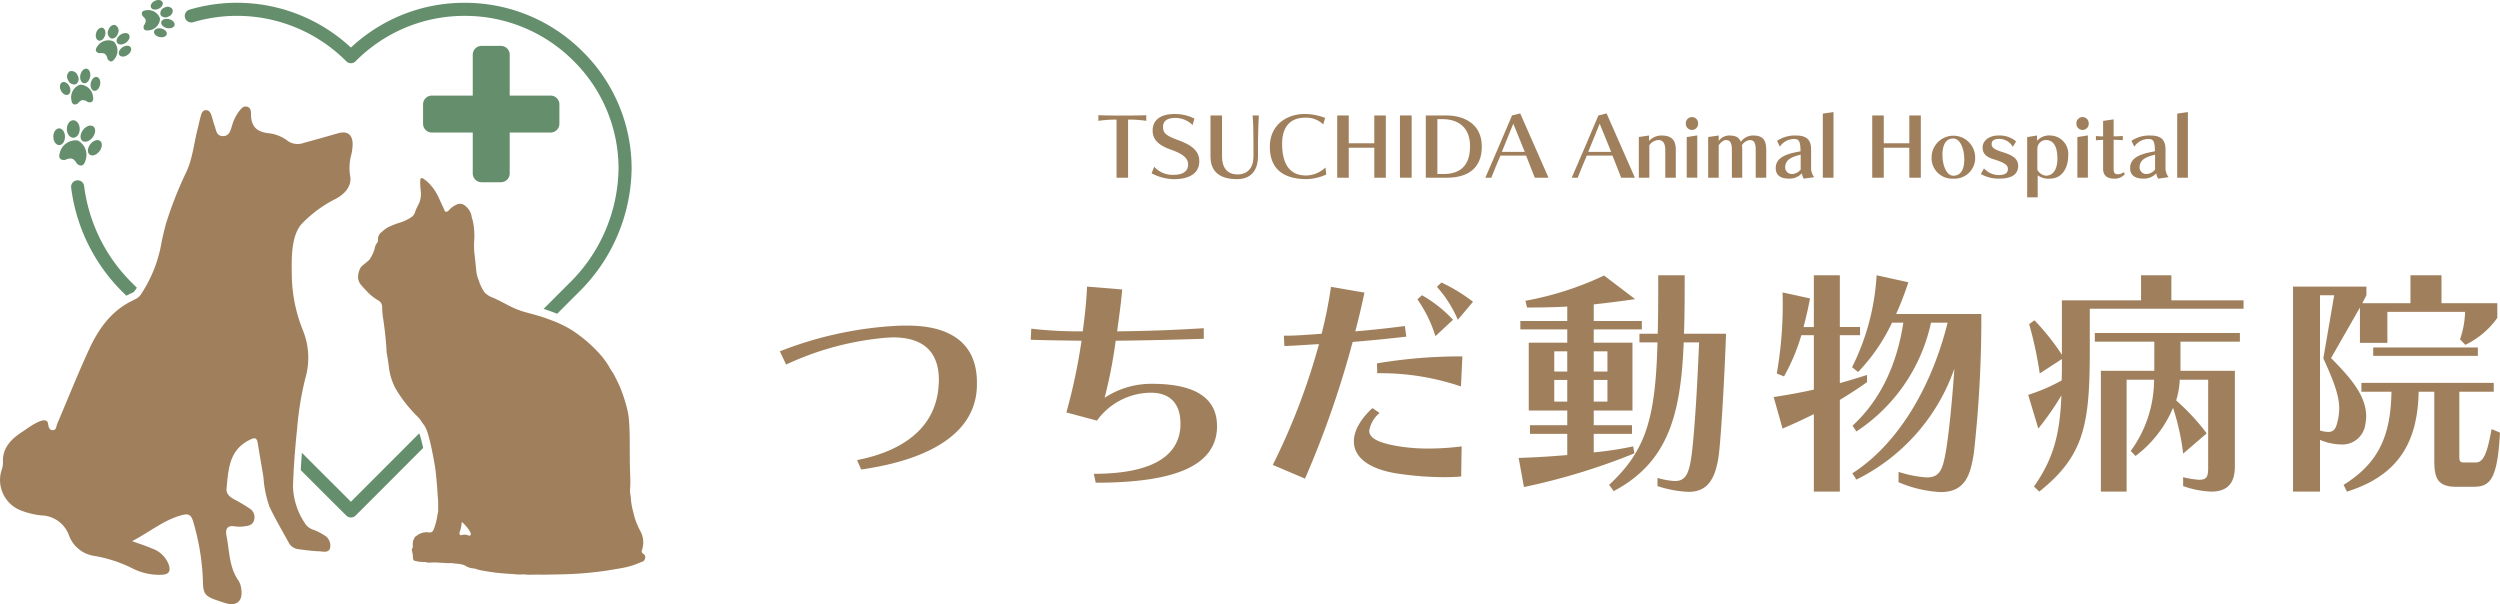
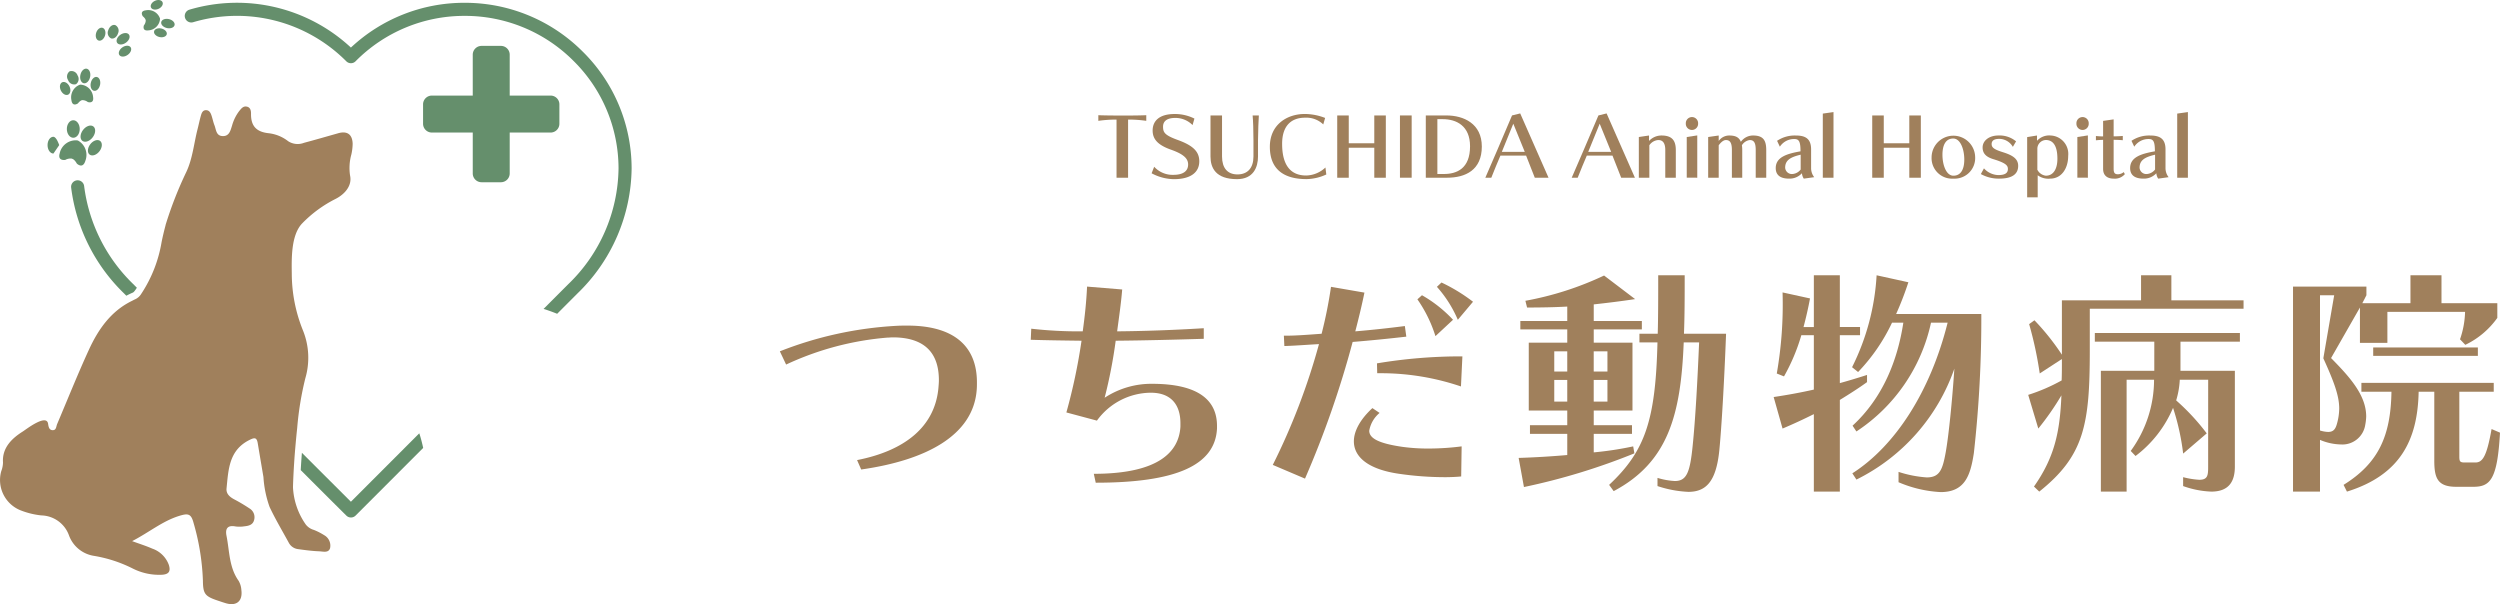
<svg xmlns="http://www.w3.org/2000/svg" id="グループ_419" data-name="グループ 419" width="382.574" height="92.455" viewBox="0 0 382.574 92.455">
  <defs>
    <clipPath id="clip-path">
      <rect id="長方形_176" data-name="長方形 176" width="382.574" height="92.455" fill="none" />
    </clipPath>
  </defs>
  <g id="グループ_418" data-name="グループ 418" clip-path="url(#clip-path)">
    <path id="パス_497" data-name="パス 497" d="M20.725,44.363c.076-.108.146-.222.219-.332-.189-.19-.381-.383-.568-.569a25.3,25.3,0,0,1-7.5-14.988,1,1,0,1,0-1.988.235,27.269,27.269,0,0,0,8.07,16.168l.375.377c.309-.164.626-.321.961-.464.114-.048.221-.134.428-.427" fill="#658f6c" />
    <path id="パス_498" data-name="パス 498" d="M83.378,47.33c.617.208,1.253.43,1.883.69,1.086-1.087,2.137-2.141,3.135-3.141a26.981,26.981,0,0,0,8.261-19.11,25.138,25.138,0,0,0-7.514-17.9A25.421,25.421,0,0,0,71.109.428h-.061A25.355,25.355,0,0,0,53.7,7.279a25.6,25.6,0,0,0-24.709-5.8,1,1,0,1,0,.567,1.92A23.6,23.6,0,0,1,52.993,9.378a1,1,0,0,0,1.42,0A23.376,23.376,0,0,1,71.052,2.43h.057A23.427,23.427,0,0,1,87.73,9.286a23.146,23.146,0,0,1,6.925,16.482,25,25,0,0,1-7.674,17.7c-1.2,1.2-2.475,2.481-3.8,3.805.028.009.057.016.085.026Z" fill="#658f6c" />
    <path id="パス_499" data-name="パス 499" d="M64.158,66.314,61.88,68.593c-3.662,3.664-6.619,6.624-8.18,8.187-1.467-1.462-4.156-4.146-7.5-7.489q-.108,1.347-.179,2.651C49.4,75.321,51.955,77.869,53,78.9a1,1,0,0,0,1.414,0L63.3,70.008l1.461-1.461c-.166-.751-.329-1.384-.514-1.986-.028-.09-.056-.17-.085-.247" fill="#658f6c" />
    <path id="パス_500" data-name="パス 500" d="M76.657,7.023H73.691a1.347,1.347,0,0,0-1.346,1.345v6.259H66.087a1.347,1.347,0,0,0-1.346,1.345v2.966a1.348,1.348,0,0,0,1.346,1.346h6.258v6.258a1.348,1.348,0,0,0,1.346,1.346h2.966A1.347,1.347,0,0,0,78,26.542V20.284h6.259a1.347,1.347,0,0,0,1.345-1.346V15.972a1.346,1.346,0,0,0-1.345-1.345H78V8.368a1.346,1.346,0,0,0-1.345-1.345" fill="#658f6c" />
    <path id="パス_501" data-name="パス 501" d="M12.2,19.736c0-.741-.449-1.339-.993-1.336s-.982.607-.978,1.348.45,1.339.994,1.335.982-.606.977-1.347" fill="#658f6c" />
-     <path id="パス_502" data-name="パス 502" d="M9.061,22.208c.492,0,.887-.58.884-1.289s-.407-1.282-.9-1.278-.888.579-.884,1.289.407,1.281.9,1.278" fill="#658f6c" />
+     <path id="パス_502" data-name="パス 502" d="M9.061,22.208s-.407-1.282-.9-1.278-.888.579-.884,1.289.407,1.281.9,1.278" fill="#658f6c" />
    <path id="パス_503" data-name="パス 503" d="M14.214,20.975c.449-.62.468-1.357.045-1.646s-1.134-.021-1.583.6-.469,1.356-.045,1.645,1.134.022,1.583-.6" fill="#658f6c" />
    <path id="パス_504" data-name="パス 504" d="M13.742,23.676c.405.275,1.079.02,1.508-.568s.447-1.289.043-1.563-1.081-.021-1.508.568-.448,1.289-.043,1.563" fill="#658f6c" />
    <path id="パス_505" data-name="パス 505" d="M9.152,23.408c-.411,1.293.844,1.06.844,1.06a1.653,1.653,0,0,1,.977-.2l.092.04c.38.119.691.722.691.722s.9.894,1.3-.4a2.513,2.513,0,0,0-1.116-3.115l-.1-.03a2.51,2.51,0,0,0-2.692,1.921" fill="#658f6c" />
    <path id="パス_506" data-name="パス 506" d="M11.63,12.884a.988.988,0,0,0,.241-1.342.988.988,0,0,0-1.208-.632.99.99,0,0,0-.242,1.343.989.989,0,0,0,1.209.631" fill="#658f6c" />
    <path id="パス_507" data-name="パス 507" d="M10.434,14.483c.362-.177.448-.744.193-1.266s-.756-.8-1.118-.623-.449.744-.193,1.266.756.8,1.118.623" fill="#658f6c" />
    <path id="パス_508" data-name="パス 508" d="M12.843,12.744c.416.062.844-.388.955-1.005s-.137-1.167-.553-1.23-.844.388-.955,1.005.137,1.167.553,1.23" fill="#658f6c" />
    <path id="パス_509" data-name="パス 509" d="M14.41,13.9c.4.059.8-.369.911-.956s-.13-1.11-.526-1.169-.8.37-.91.957.129,1.11.525,1.168" fill="#658f6c" />
    <path id="パス_510" data-name="パス 510" d="M10.929,15.336c.157,1.1,1,.482,1,.482s.329-.445.651-.493l.083,0a1.35,1.35,0,0,1,.766.287s.984.338.817-.76a2.059,2.059,0,0,0-1.932-1.9l-.082.012a2.058,2.058,0,0,0-1.3,2.376" fill="#658f6c" />
    <path id="パス_511" data-name="パス 511" d="M17,5.876c.413.129.89-.223,1.066-.786a.96.96,0,0,0-.431-1.252c-.413-.129-.89.223-1.066.786A.959.959,0,0,0,17,5.876" fill="#658f6c" />
    <path id="パス_512" data-name="パス 512" d="M15.09,6.207c.374.116.813-.226.98-.764s0-1.07-.372-1.186-.814.225-.981.764,0,1.069.373,1.186" fill="#658f6c" />
    <path id="パス_513" data-name="パス 513" d="M17.949,6.587c.252.321.854.29,1.344-.072s.682-.915.431-1.237-.854-.289-1.344.072-.683.915-.431,1.237" fill="#658f6c" />
    <path id="パス_514" data-name="パス 514" d="M18.693,7.274c-.467.343-.65.869-.409,1.175s.813.276,1.28-.067.65-.869.409-1.175-.814-.276-1.28.067" fill="#658f6c" />
-     <path id="パス_515" data-name="パス 515" d="M16.1,8.285A1.315,1.315,0,0,1,16.45,9s.469.9,1.084.01a2,2,0,0,0-.1-2.631l-.066-.046a2,2,0,0,0-2.5.807c-.624.881.384,1.007.384,1.007a1.32,1.32,0,0,1,.788.087Z" fill="#658f6c" />
-     <path id="パス_516" data-name="パス 516" d="M24.563,2.275a.911.911,0,0,0,1.232.248.911.911,0,0,0,.606-1.1.912.912,0,0,0-1.233-.249.911.911,0,0,0-.6,1.1" fill="#658f6c" />
    <path id="パス_517" data-name="パス 517" d="M24.274,1.345c.486-.226.752-.682.595-1.019s-.676-.428-1.162-.2-.752.681-.6,1.019.677.427,1.163.2" fill="#658f6c" />
    <path id="パス_518" data-name="パス 518" d="M24.668,3.4c-.065.382.341.785.908.9s1.079-.1,1.144-.486-.341-.785-.908-.9-1.078.1-1.144.486" fill="#658f6c" />
    <path id="パス_519" data-name="パス 519" d="M23.573,4.818c-.062.364.325.748.864.857s1.025-.1,1.087-.461-.325-.749-.864-.858-1.026.1-1.087.462" fill="#658f6c" />
    <path id="パス_520" data-name="パス 520" d="M22.3,3.1V3.18a1.247,1.247,0,0,1-.278.7s-.331.9.684.768A1.9,1.9,0,0,0,24.491,2.9l-.009-.076a1.9,1.9,0,0,0-2.165-1.246c-1.017.124-.463.913-.463.913s.4.311.441.609" fill="#658f6c" />
    <path id="パス_521" data-name="パス 521" d="M51.75,20.392c-1.744.493-3.486,1-5.237,1.466a2.676,2.676,0,0,1-2.418-.251,5.927,5.927,0,0,0-2.932-1.214c-1.924-.192-2.778-1.1-2.75-2.993.006-.449-.083-.986-.671-1.089-.538-.1-.836.323-1.134.679a6.557,6.557,0,0,0-1.1,2.243c-.245.749-.423,1.643-1.463,1.591-.989-.049-.967-1-1.227-1.656-.188-.474-.282-.985-.445-1.47-.136-.4-.318-.822-.82-.839-.524-.017-.693.418-.808.824-.19.672-.329,1.357-.5,2.033-.571,2.2-.755,4.523-1.736,6.606a58.45,58.45,0,0,0-3.184,8.149l.012,0c-.232.86-.439,1.729-.615,2.609a20.435,20.435,0,0,1-3,7.725c-.04.058-.074.118-.115.176a2.076,2.076,0,0,1-.887.8c-.2.086-.379.191-.571.285-3.176,1.565-5.1,4.319-6.538,7.442-1.722,3.75-3.254,7.587-4.867,11.387-.153.359-.121.917-.638.934-.584.02-.68-.513-.744-.966-.227-1.61-3.385.86-3.856,1.158C1.951,67,.3,68.434.459,70.773A3.9,3.9,0,0,1,.193,72.1a4.991,4.991,0,0,0,2.969,6,12.147,12.147,0,0,0,3.161.773,4.616,4.616,0,0,1,4.222,3.024,4.857,4.857,0,0,0,3.835,3.166A20.713,20.713,0,0,1,20.312,87a8.966,8.966,0,0,0,4.481.954c1-.063,1.376-.482,1.04-1.519a4.123,4.123,0,0,0-2.542-2.485c-.9-.4-1.851-.694-3.071-1.142,2.613-1.348,4.639-3.066,7.2-3.86,1.362-.423,1.824-.35,2.2,1.071a35.979,35.979,0,0,1,1.431,8.843c.022,1.994.3,2.385,2.229,3.032.43.144.859.294,1.294.422,1.617.476,2.579-.327,2.364-2a3.219,3.219,0,0,0-.417-1.427c-1.481-2.074-1.39-4.554-1.857-6.887-.216-1.076.126-1.676,1.372-1.441a4.754,4.754,0,0,0,1.357-.018c.646-.068,1.3-.209,1.492-.958a1.562,1.562,0,0,0-.705-1.78,26.15,26.15,0,0,0-2.335-1.389c-.7-.369-1.26-.865-1.177-1.675.291-2.865.355-5.835,3.494-7.406.793-.4,1.129-.421,1.282.5q.431,2.584.87,5.168a16.567,16.567,0,0,0,.941,4.575c.876,1.868,1.953,3.667,2.939,5.479a1.853,1.853,0,0,0,1.41.974c1.077.148,2.159.294,3.243.335.584.022,1.436.3,1.667-.492a1.832,1.832,0,0,0-.911-1.98,9.231,9.231,0,0,0-1.57-.8,2.4,2.4,0,0,1-1.229-.815,10.794,10.794,0,0,1-1.969-5.725c.033-1.209.095-2.417.172-3.625q.083-1.317.2-2.633c.083-.943.172-1.886.275-2.829A47.72,47.72,0,0,1,46.721,57.9a11.154,11.154,0,0,0-.369-7.359,23.265,23.265,0,0,1-1.7-8.612c-.029-2.328-.128-5.942,1.586-7.738a19.025,19.025,0,0,1,5.134-3.762c1.4-.72,2.54-2.022,2.2-3.565a7.687,7.687,0,0,1,.195-3.222,8.067,8.067,0,0,0,.2-1.657c-.052-1.44-.846-1.982-2.223-1.593" fill="#a0805c" />
-     <path id="パス_522" data-name="パス 522" d="M98.378,84.684h0a.373.373,0,0,1-.15-.463,4.561,4.561,0,0,0,.171-.707,3.5,3.5,0,0,0-.359-2.152,11.865,11.865,0,0,1-.85-1.945c-.138-.438-.239-.882-.351-1.325a10.654,10.654,0,0,1-.319-2.083,7.44,7.44,0,0,1-.113-.863c.035-.623.076-1.245.049-1.87-.031-.716-.045-1.428-.064-2.145-.017-.62-.011-1.242-.017-1.864-.016-1.679.024-3.357-.132-5.033a9.826,9.826,0,0,0-.25-1.574,24.682,24.682,0,0,0-.984-3.114c-.281-.7-.626-1.366-.958-2.039-.19-.385-.454-.725-.671-1.094a12.076,12.076,0,0,0-1.45-2.077,21.523,21.523,0,0,0-2.2-2.165,23.565,23.565,0,0,0-2.153-1.612,17.653,17.653,0,0,0-2.507-1.279c-.251-.11-.508-.2-.764-.3q-.712-.269-1.431-.507c-.226-.076-.456-.14-.685-.207-.477-.14-.957-.27-1.431-.394a13.287,13.287,0,0,1-1.745-.571c-.681-.286-1.329-.623-1.967-.962-.528-.28-1.109-.557-1.621-.793a3.1,3.1,0,0,1-1.246-.772,6.3,6.3,0,0,1-.805-1.532c-.045-.106-.044-.2-.092-.306a4.283,4.283,0,0,1-.389-1.391c-.1-.906-.161-1.742-.281-2.681a11.873,11.873,0,0,1-.03-2.277,10.628,10.628,0,0,0-.217-2.723c-.042-.209-.132-.431-.174-.651a2.593,2.593,0,0,0-.967-1.688,1.179,1.179,0,0,0-1.265-.249,3.285,3.285,0,0,0-1.19.807.909.909,0,0,1-.359.3.269.269,0,0,1-.373-.154c-.077-.174-.154-.372-.239-.547-.284-.584-.553-1.227-.841-1.8a7.7,7.7,0,0,0-1.287-1.809,5.654,5.654,0,0,0-.9-.742c-.226-.158-.435-.068-.456.192a11.016,11.016,0,0,0,.043,1.484,3.8,3.8,0,0,1-.158,1.924c-.2.465-.53,1.033-.7,1.576a1.4,1.4,0,0,1-.465.666,6.832,6.832,0,0,1-1.752.87,11.853,11.853,0,0,0-1.947.76,5.508,5.508,0,0,0-.932.711,1.31,1.31,0,0,0-.554,1.2.681.681,0,0,1-.151.463,1.667,1.667,0,0,0-.345.785,5.037,5.037,0,0,1-.688,1.569,1.207,1.207,0,0,1-.26.332c-.321.278-.655.542-.978.811a.844.844,0,0,0-.2.21,2.787,2.787,0,0,0-.408,1.2A1.835,1.835,0,0,0,55.17,43.5c.34.428.722.8,1.093,1.209A7.638,7.638,0,0,0,57.9,45.981a1.15,1.15,0,0,1,.578,1.137c.019.353.042.9.1,1.283.263,1.677.46,3.37.566,5.048a4.606,4.606,0,0,0,.022.493c.134.718.249,1.49.341,2.183a9.316,9.316,0,0,0,1.057,3.392,20.563,20.563,0,0,0,2.82,3.709c.314.353.68.662.957,1.039.134.182.236.394.375.556a3.05,3.05,0,0,1,.375.556,4.43,4.43,0,0,1,.336.819c.136.44.253.877.362,1.316.114.465.218.932.315,1.407.15.728.291,1.457.415,2.191.195,1.159.281,2.334.381,3.5.047.545.054,1.094.115,1.633.075.676.02,1.338.042,2.014a.488.488,0,0,1-.021.124c-.1.4-.141.81-.239,1.211a8.213,8.213,0,0,1-.479,1.541.6.6,0,0,1-.682.34,2.4,2.4,0,0,0-1.88.52,1.591,1.591,0,0,1-.167.116.319.319,0,0,0-.187.253c-.03.143-.154.248-.191.406a4.488,4.488,0,0,0-.036.885.431.431,0,0,1-.036.187c-.028.059-.075.079-.1.143a.38.38,0,0,0-.007.207c.054.306.122.58.159.9a1.543,1.543,0,0,0,.084.609.309.309,0,0,0,.223.125,5.3,5.3,0,0,0,1.522.182c.2,0,.37.1.573.1.4-.015.8-.043,1.2-.026.8.032,1.593.12,2.4.094a.376.376,0,0,1,.1.008c.336.08.663.067,1.007.125a2.886,2.886,0,0,1,.827.218,2.855,2.855,0,0,0,1.5.476.146.146,0,0,1,.048.015,7.155,7.155,0,0,0,1.135.3c.508.093,1.016.17,1.526.247.991.149,1.983.216,2.983.275.414.025.822.08,1.238.087a5.568,5.568,0,0,1,.731-.022,5.017,5.017,0,0,0,.933.048c.793-.033,1.583,0,2.377-.011.68-.012,1.361-.03,2.043-.042,1.662-.03,3.316-.114,4.97-.3.627-.069,1.255-.136,1.88-.227.842-.124,1.681-.267,2.521-.417a12.048,12.048,0,0,0,2.2-.567c.335-.127.672-.286,1.005-.4a.714.714,0,0,0,.519-.774c0-.254-.191-.379-.357-.53M70.756,81.86c-.136.011-.272.1-.369-.025a.462.462,0,0,1-.039-.431,4.307,4.307,0,0,0,.284-1.286c0-.064-.009-.148.066-.172s.117.047.166.091a6.171,6.171,0,0,1,1.08,1.348.893.893,0,0,1,.1.346.172.172,0,0,1-.1.2.257.257,0,0,1-.282.008,1.431,1.431,0,0,0-.912-.084" fill="#a0805c" />
    <path id="パス_523" data-name="パス 523" d="M170.863,27.194V18.3a19.007,19.007,0,0,0-2.785.193v-.864c.863.039,2.257.051,3.687.051,1.251,0,2.4,0,3.649-.051v.864a18.051,18.051,0,0,0-2.784-.193v8.9Z" fill="#a0805c" />
    <path id="パス_524" data-name="パス 524" d="M176.623,25.518a3.807,3.807,0,0,0,2.926,1.238c1.611,0,2.269-.645,2.269-1.586,0-.864-.618-1.56-2.63-2.268-2.128-.748-2.8-1.7-2.8-2.927,0-1.444.992-2.527,3.351-2.527a6.622,6.622,0,0,1,3.043.7l-.284.992a3.7,3.7,0,0,0-2.617-1.095c-1.483,0-1.9.644-1.9,1.341,0,.9.27,1.315,2.294,2.049,2.258.825,3.25,1.741,3.25,3.249,0,1.65-1.251,2.734-3.894,2.734a7.422,7.422,0,0,1-3.4-.9Z" fill="#a0805c" />
    <path id="パス_525" data-name="パス 525" d="M191.816,21.5c0-1.547-.05-3.055-.128-3.829h.953c-.05.8-.115,2.256-.128,3.8v2.475c0,1.65-.71,3.469-3.21,3.469-3.236,0-4.061-1.7-4.061-3.469V17.667h1.765v6.278c0,1.78.852,2.747,2.361,2.747,1.533,0,2.448-.967,2.448-2.747Z" fill="#a0805c" />
    <path id="パス_526" data-name="パス 526" d="M202.964,26.7a7.5,7.5,0,0,1-3.03.709c-3.327,0-5.608-1.38-5.608-4.951,0-3.429,2.681-5.015,5.324-5.015a8.616,8.616,0,0,1,3.133.606l-.284.993a3.744,3.744,0,0,0-2.8-1.032c-1.9,0-3.495,1.032-3.495,4,0,3.455,1.444,4.847,3.675,4.847a4.418,4.418,0,0,0,2.951-1.225Z" fill="#a0805c" />
    <path id="パス_527" data-name="パス 527" d="M210.307,27.194V22.605H206.4v4.589h-1.765V17.667H206.4v4.254h3.906V17.667h1.767v9.527Z" fill="#a0805c" />
    <rect id="長方形_175" data-name="長方形 175" width="1.792" height="9.527" transform="translate(214.234 17.667)" fill="#a0805c" />
    <path id="パス_528" data-name="パス 528" d="M218.189,27.194V17.667h3.159c2.617,0,5.414,1.237,5.414,4.757,0,3.61-2.513,4.77-5.31,4.77Zm2.772-.567c1.986,0,4-.838,4-4.242,0-3.133-2.087-4.151-4.188-4.151h-.813v8.393Z" fill="#a0805c" />
    <path id="パス_529" data-name="パス 529" d="M234.868,27.194l-1.329-3.378h-3.931c-.361.825-1.057,2.514-1.393,3.378H227.3c.735-1.677,2.836-6.55,4.086-9.528l1.251-.309,4.332,9.837ZM231.58,18.93l-1.753,4.305h3.506Z" fill="#a0805c" />
    <path id="パス_530" data-name="パス 530" d="M248.087,27.194l-1.329-3.378h-3.931c-.361.825-1.057,2.514-1.393,3.378h-.915c.735-1.677,2.836-6.55,4.086-9.528l1.251-.309,4.332,9.837ZM244.8,18.93l-1.753,4.305h3.506Z" fill="#a0805c" />
    <path id="パス_531" data-name="パス 531" d="M254.837,27.194V22.953c0-1.1-.413-1.522-1.057-1.522a1.778,1.778,0,0,0-1.381.8v4.963h-1.61V20.967l1.56-.232v.838a2.592,2.592,0,0,1,1.9-.838c1.637,0,2.2.773,2.2,2.243v4.216Z" fill="#a0805c" />
    <path id="パス_532" data-name="パス 532" d="M257.979,18.9a.942.942,0,1,1,1.882,0,.942.942,0,1,1-1.882,0m.142,8.29V20.967l1.611-.245v6.472Z" fill="#a0805c" />
    <path id="パス_533" data-name="パス 533" d="M268.677,27.194V22.953c0-1.1-.27-1.522-.915-1.522a1.676,1.676,0,0,0-1.2.8,4.393,4.393,0,0,1,.052.747v4.216H265.03V22.953c0-1.1-.284-1.522-.917-1.522-.387,0-.786.374-1.1.8v4.963h-1.612V20.967l1.612-.232v.838a1.971,1.971,0,0,1,1.6-.838c1.045,0,1.521.322,1.792.967a2.29,2.29,0,0,1,1.857-.967c1.6,0,2.025.773,2.025,2.243v4.216Z" fill="#a0805c" />
    <path id="パス_534" data-name="パス 534" d="M276.032,27.336a1.787,1.787,0,0,1-.284-.825,2.565,2.565,0,0,1-1.959.825c-1.444,0-2.049-.62-2.049-1.612,0-1.65,1.637-2.192,3.789-2.566,0-1.482-.219-1.882-.94-1.882a2.592,2.592,0,0,0-2.218,1.174l-.426-.9a4.831,4.831,0,0,1,2.9-.811c1.483,0,2.308.528,2.308,2.126V25.8a2.249,2.249,0,0,0,.476,1.315Zm-.476-3.662c-1.548.361-2.373.838-2.373,1.985a1.03,1.03,0,0,0,1.147.968,1.764,1.764,0,0,0,1.226-.684Z" fill="#a0805c" />
    <path id="パス_535" data-name="パス 535" d="M278.943,27.194V17.383l1.636-.232V27.194Z" fill="#a0805c" />
    <path id="パス_536" data-name="パス 536" d="M292.179,27.194V22.605h-3.906v4.589h-1.767V17.667h1.767v4.254h3.906V17.667h1.765v9.527Z" fill="#a0805c" />
    <path id="パス_537" data-name="パス 537" d="M298.943,27.336a3.143,3.143,0,0,1-3.353-3.261,3.334,3.334,0,0,1,6.667-.052,3.152,3.152,0,0,1-3.314,3.313m1.651-2.926c0-1.573-.594-3.211-1.69-3.211s-1.651.916-1.651,2.488.582,3.2,1.675,3.2,1.666-.9,1.666-2.475" fill="#a0805c" />
    <path id="パス_538" data-name="パス 538" d="M308.027,22.475a2.425,2.425,0,0,0-2.074-1.224c-.581,0-1.174.141-1.174.8,0,.554.438.838,1.715,1.238,1.468.463,2.346.992,2.346,2.088,0,1.186-.8,1.96-2.927,1.96a5.636,5.636,0,0,1-2.784-.7l.476-.876a3.048,3.048,0,0,0,2.191,1.031c1.045,0,1.471-.322,1.471-.928,0-.49-.22-.9-2.231-1.509-1.057-.322-1.638-.838-1.638-1.791,0-1.045,1.007-1.831,2.413-1.831a3.954,3.954,0,0,1,2.707.9Z" fill="#a0805c" />
    <path id="パス_539" data-name="パス 539" d="M310.215,30.2V20.98l1.508-.245v.812a2.511,2.511,0,0,1,2.089-.812,2.821,2.821,0,0,1,2.682,3.12c0,1.921-1.02,3.481-2.76,3.481a2.751,2.751,0,0,1-1.907-.516V30.2Zm1.56-4.229a1.682,1.682,0,0,0,1.3.916c1.149,0,1.768-1.018,1.768-2.6,0-2.01-.684-2.862-1.768-2.862a1.347,1.347,0,0,0-1.3,1.367Z" fill="#a0805c" />
    <path id="パス_540" data-name="パス 540" d="M317.754,18.9a.942.942,0,1,1,1.882,0,.942.942,0,1,1-1.882,0m.142,8.29V20.967l1.611-.245v6.472Z" fill="#a0805c" />
    <path id="パス_541" data-name="パス 541" d="M325.163,26.653a2.013,2.013,0,0,1-1.7.683c-.968,0-1.626-.465-1.626-1.5V21.406a10.757,10.757,0,0,0-1.1.064v-.657a10.813,10.813,0,0,0,1.1.064V18.5l1.613-.232v2.6c.386,0,1.03-.026,1.4-.064v.657c-.362-.039-.953-.064-1.4-.064v4.422c0,.618.154.85.656.85a1.455,1.455,0,0,0,.89-.335Z" fill="#a0805c" />
    <path id="パス_542" data-name="パス 542" d="M330.266,27.336a1.787,1.787,0,0,1-.284-.825,2.565,2.565,0,0,1-1.959.825c-1.444,0-2.049-.62-2.049-1.612,0-1.65,1.637-2.192,3.789-2.566,0-1.482-.219-1.882-.94-1.882a2.592,2.592,0,0,0-2.218,1.174l-.426-.9a4.831,4.831,0,0,1,2.9-.811c1.483,0,2.308.528,2.308,2.126V25.8a2.249,2.249,0,0,0,.476,1.315Zm-.476-3.662c-1.548.361-2.373.838-2.373,1.985a1.03,1.03,0,0,0,1.147.968,1.764,1.764,0,0,0,1.226-.684Z" fill="#a0805c" />
    <path id="パス_543" data-name="パス 543" d="M333.177,27.194V17.383l1.636-.232V27.194Z" fill="#a0805c" />
    <path id="パス_544" data-name="パス 544" d="M131.158,70.407c7.329-1.436,11.895-5.119,12.447-11.01.037-.442.073-.847.073-1.216,0-4.271-2.283-6.554-7.07-6.554-.257,0-.516.037-.809.037a45.282,45.282,0,0,0-15.5,4.124l-.958-2.025a56.99,56.99,0,0,1,17.821-3.9c.59-.037,1.142-.037,1.695-.037,7.106,0,10.642,3.131,10.642,8.691,0,.4,0,.773-.037,1.178-.553,7-7.844,10.753-17.675,12.152Z" fill="#a0805c" />
    <path id="パス_545" data-name="パス 545" d="M186.238,65.546c-.257,5.671-6.3,8.322-18.559,8.322l-.294-1.362c10.016,0,13.036-3.425,13.255-7.218v-.515c0-2.836-1.434-4.676-4.528-4.676a10.258,10.258,0,0,0-8.249,4.271l-4.676-1.252a87.383,87.383,0,0,0,2.319-10.974c-2.908-.037-5.522-.073-7.769-.147l.074-1.694a64.545,64.545,0,0,0,7.88.405c.331-2.43.552-4.492.662-6.849l5.377.442c-.184,2.209-.479,4.161-.773,6.407,4.014-.036,8.432-.183,13.255-.478v1.62c-4.823.147-9.353.257-13.477.294a74.93,74.93,0,0,1-1.693,8.728,12.984,12.984,0,0,1,7.254-2.136c7.143,0,9.942,2.541,9.942,6.443Z" fill="#a0805c" />
    <path id="パス_546" data-name="パス 546" d="M194.774,71.143a100.307,100.307,0,0,0,7.07-18.485c-1.952.111-3.867.258-5.3.295l-.074-1.584h.4c1.51,0,3.352-.147,5.376-.295a68.987,68.987,0,0,0,1.437-7.18l5.117.884c-.4,1.952-.882,3.94-1.4,5.928,2.651-.22,5.265-.515,7.586-.81l.221,1.621c-2.578.294-5.45.588-8.212.81a147.951,147.951,0,0,1-7.291,20.915Zm28.832,1.768c-.737.074-1.62.111-2.578.111a49.148,49.148,0,0,1-6.923-.516c-4.86-.7-6.922-2.652-6.922-4.972,0-1.619,1.032-3.424,2.835-5.081l1.1.737a4.538,4.538,0,0,0-1.584,2.725c0,1.178,1.51,1.951,5.082,2.467a28.465,28.465,0,0,0,4.088.257,39.694,39.694,0,0,0,4.971-.331Zm-.036-13.772A38.154,38.154,0,0,0,211.6,57.114h-.846l-.036-1.51a77.919,77.919,0,0,1,13.072-1.068Zm-3.905-7.7a20.5,20.5,0,0,0-2.761-5.634l.7-.626a20.013,20.013,0,0,1,4.751,3.756Zm3.425-2.5a18.273,18.273,0,0,0-3.2-5.045l.7-.662a26.471,26.471,0,0,1,4.825,2.945Z" fill="#a0805c" />
    <path id="パス_547" data-name="パス 547" d="M250.109,69.376a98.527,98.527,0,0,1-16.9,5.155l-.811-4.456c2.4-.074,4.9-.221,7.439-.442v-3.24h-5.708V65.067h5.708V62.821h-5.891V52.437h5.891V50.412h-7.18V49.123h7.18V46.914c-1.989.11-4.013.147-6.15.147l-.257-1.032a48.264,48.264,0,0,0,12.04-3.865l4.751,3.608c-2.209.331-4.308.589-6.332.81v2.541h7.363v1.289h-7.363v2.025h5.928V62.821h-5.928v2.246h5.854v1.326h-5.854v2.835a51.286,51.286,0,0,0,6.038-.92ZM239.836,53.763h-1.988v3.093h1.988Zm0,4.381h-1.988v3.314h1.988Zm6.149-4.381h-2.1v3.093h2.1Zm0,4.381h-2.1v3.314h2.1Zm7.66,14.987a10.949,10.949,0,0,0,2.651.479c1.805,0,2.319-1.289,2.726-5.339.44-4.309.735-9.905.994-15.871h-2.357c-.442,11.121-2.395,18.338-10.716,22.757l-.7-.957c5.56-5.193,7.106-9.98,7.4-21.8h-2.761V51.074h2.8c.074-2.614.074-5.6.074-8.947h4.051c0,3.2,0,6.186-.111,8.947h6.444c-.294,7.7-.7,14.435-1.031,17.823-.479,4.787-2.025,6.371-4.75,6.371a17.265,17.265,0,0,1-4.713-.885Z" fill="#a0805c" />
    <path id="パス_548" data-name="パス 548" d="M277.571,75.231V63.374c-1.546.773-3.129,1.509-4.787,2.209l-1.362-4.824c2.209-.331,4.2-.7,6.149-1.141V51.3h-1.914a29.545,29.545,0,0,1-2.652,6.3l-1.105-.442a61.3,61.3,0,0,0,.884-12.409l4.2.92c-.257,1.4-.59,2.872-.994,4.382h1.583V42.127h3.977v7.917h3.093V51.3h-3.093v7.328c1.326-.369,2.689-.774,4.161-1.252v1.1c-1.327.958-2.725,1.841-4.161,2.726V75.231Zm12.961-3.02a17.778,17.778,0,0,0,4.309.848c1.988,0,2.43-1.179,2.908-3.83.443-2.431.995-7.844,1.327-12.814a29.883,29.883,0,0,1-14.987,16.974l-.627-.957c6.518-4.16,11.931-12.446,14.582-23.051H295.5a26.619,26.619,0,0,1-11.415,16.645l-.589-.885c4.6-4.234,6.885-9.942,7.769-15.76h-1.731a28.278,28.278,0,0,1-5.191,7.549l-.921-.737a35.885,35.885,0,0,0,3.755-14.066l4.861,1.068a48.287,48.287,0,0,1-1.877,4.861H303.2a184.792,184.792,0,0,1-1.142,21.283c-.516,3.351-1.325,5.966-5.082,5.966a18.8,18.8,0,0,1-6.444-1.51Z" fill="#a0805c" />
    <path id="パス_549" data-name="パス 549" d="M319.8,47.244v6.408c0,11.3-.847,16.091-7.734,21.578l-.809-.774c3.13-4.455,3.977-8.322,4.2-13.955a41.573,41.573,0,0,1-3.536,5.081l-1.546-5.155a27.8,27.8,0,0,0,5.118-2.209c.038-1.031.038-2.1.038-3.277L312.14,57.15a57.741,57.741,0,0,0-1.62-7.549l.811-.589a37.063,37.063,0,0,1,4.2,5.265V45.956h12.114v-3.83h4.639v3.83H343.33v1.288Zm18.116,10.863h-4.345a13.014,13.014,0,0,1-.552,3.167,33.767,33.767,0,0,1,4.676,5.045l-3.608,3.093a36.378,36.378,0,0,0-1.546-7A17.945,17.945,0,0,1,326.8,69.78l-.737-.773a18.461,18.461,0,0,0,3.572-10.9h-4.2V75.23h-3.94V56.744h8.176V52.289h-9.1V50.963h22.2v1.326h-9.094v4.455H342V71.4c0,2.062-.737,3.83-3.608,3.83a14.328,14.328,0,0,1-4.309-.847V73.021a12.737,12.737,0,0,0,2.466.4c1.289,0,1.363-.662,1.363-1.988Z" fill="#a0805c" />
    <path id="パス_550" data-name="パス 550" d="M350.9,75.231V43.857h11.232v1.326l-.626,1.215h7.365V42.127h4.749V46.4h8.544v2.246a12.752,12.752,0,0,1-4.9,4.125l-.809-.848a13.7,13.7,0,0,0,.773-4.2H365.34v4.75h-4.2V47.061l-4.419,7.733c2.909,2.946,5.377,5.707,5.377,8.947a8.079,8.079,0,0,1-.148,1.289,3.54,3.54,0,0,1-3.757,2.983,8.518,8.518,0,0,1-3.165-.7v7.918Zm6.3-30.048h-2.171V65.878a4.707,4.707,0,0,0,1.251.22c.737,0,1.068-.368,1.289-1.068a8.888,8.888,0,0,0,.4-2.5c0-1.914-.735-3.976-2.43-7.7Zm18.67,29.311c-2.872,0-3.351-1.363-3.351-4.014V59.949h-2.394c-.147,7.364-2.8,12.741-10.973,15.282l-.516-1.031c5.339-3.315,7.218-7.476,7.328-14.251h-4.6V58.587h20.252v1.362H376.35v9.942c0,.774.148.883.847.883h1.621c1.1,0,1.73-.957,2.467-5.117l1.289.551c-.4,7.218-1.51,8.286-4.088,8.286Zm-12.7-21.321h16.017v1.289H363.169Z" fill="#a0805c" />
  </g>
</svg>